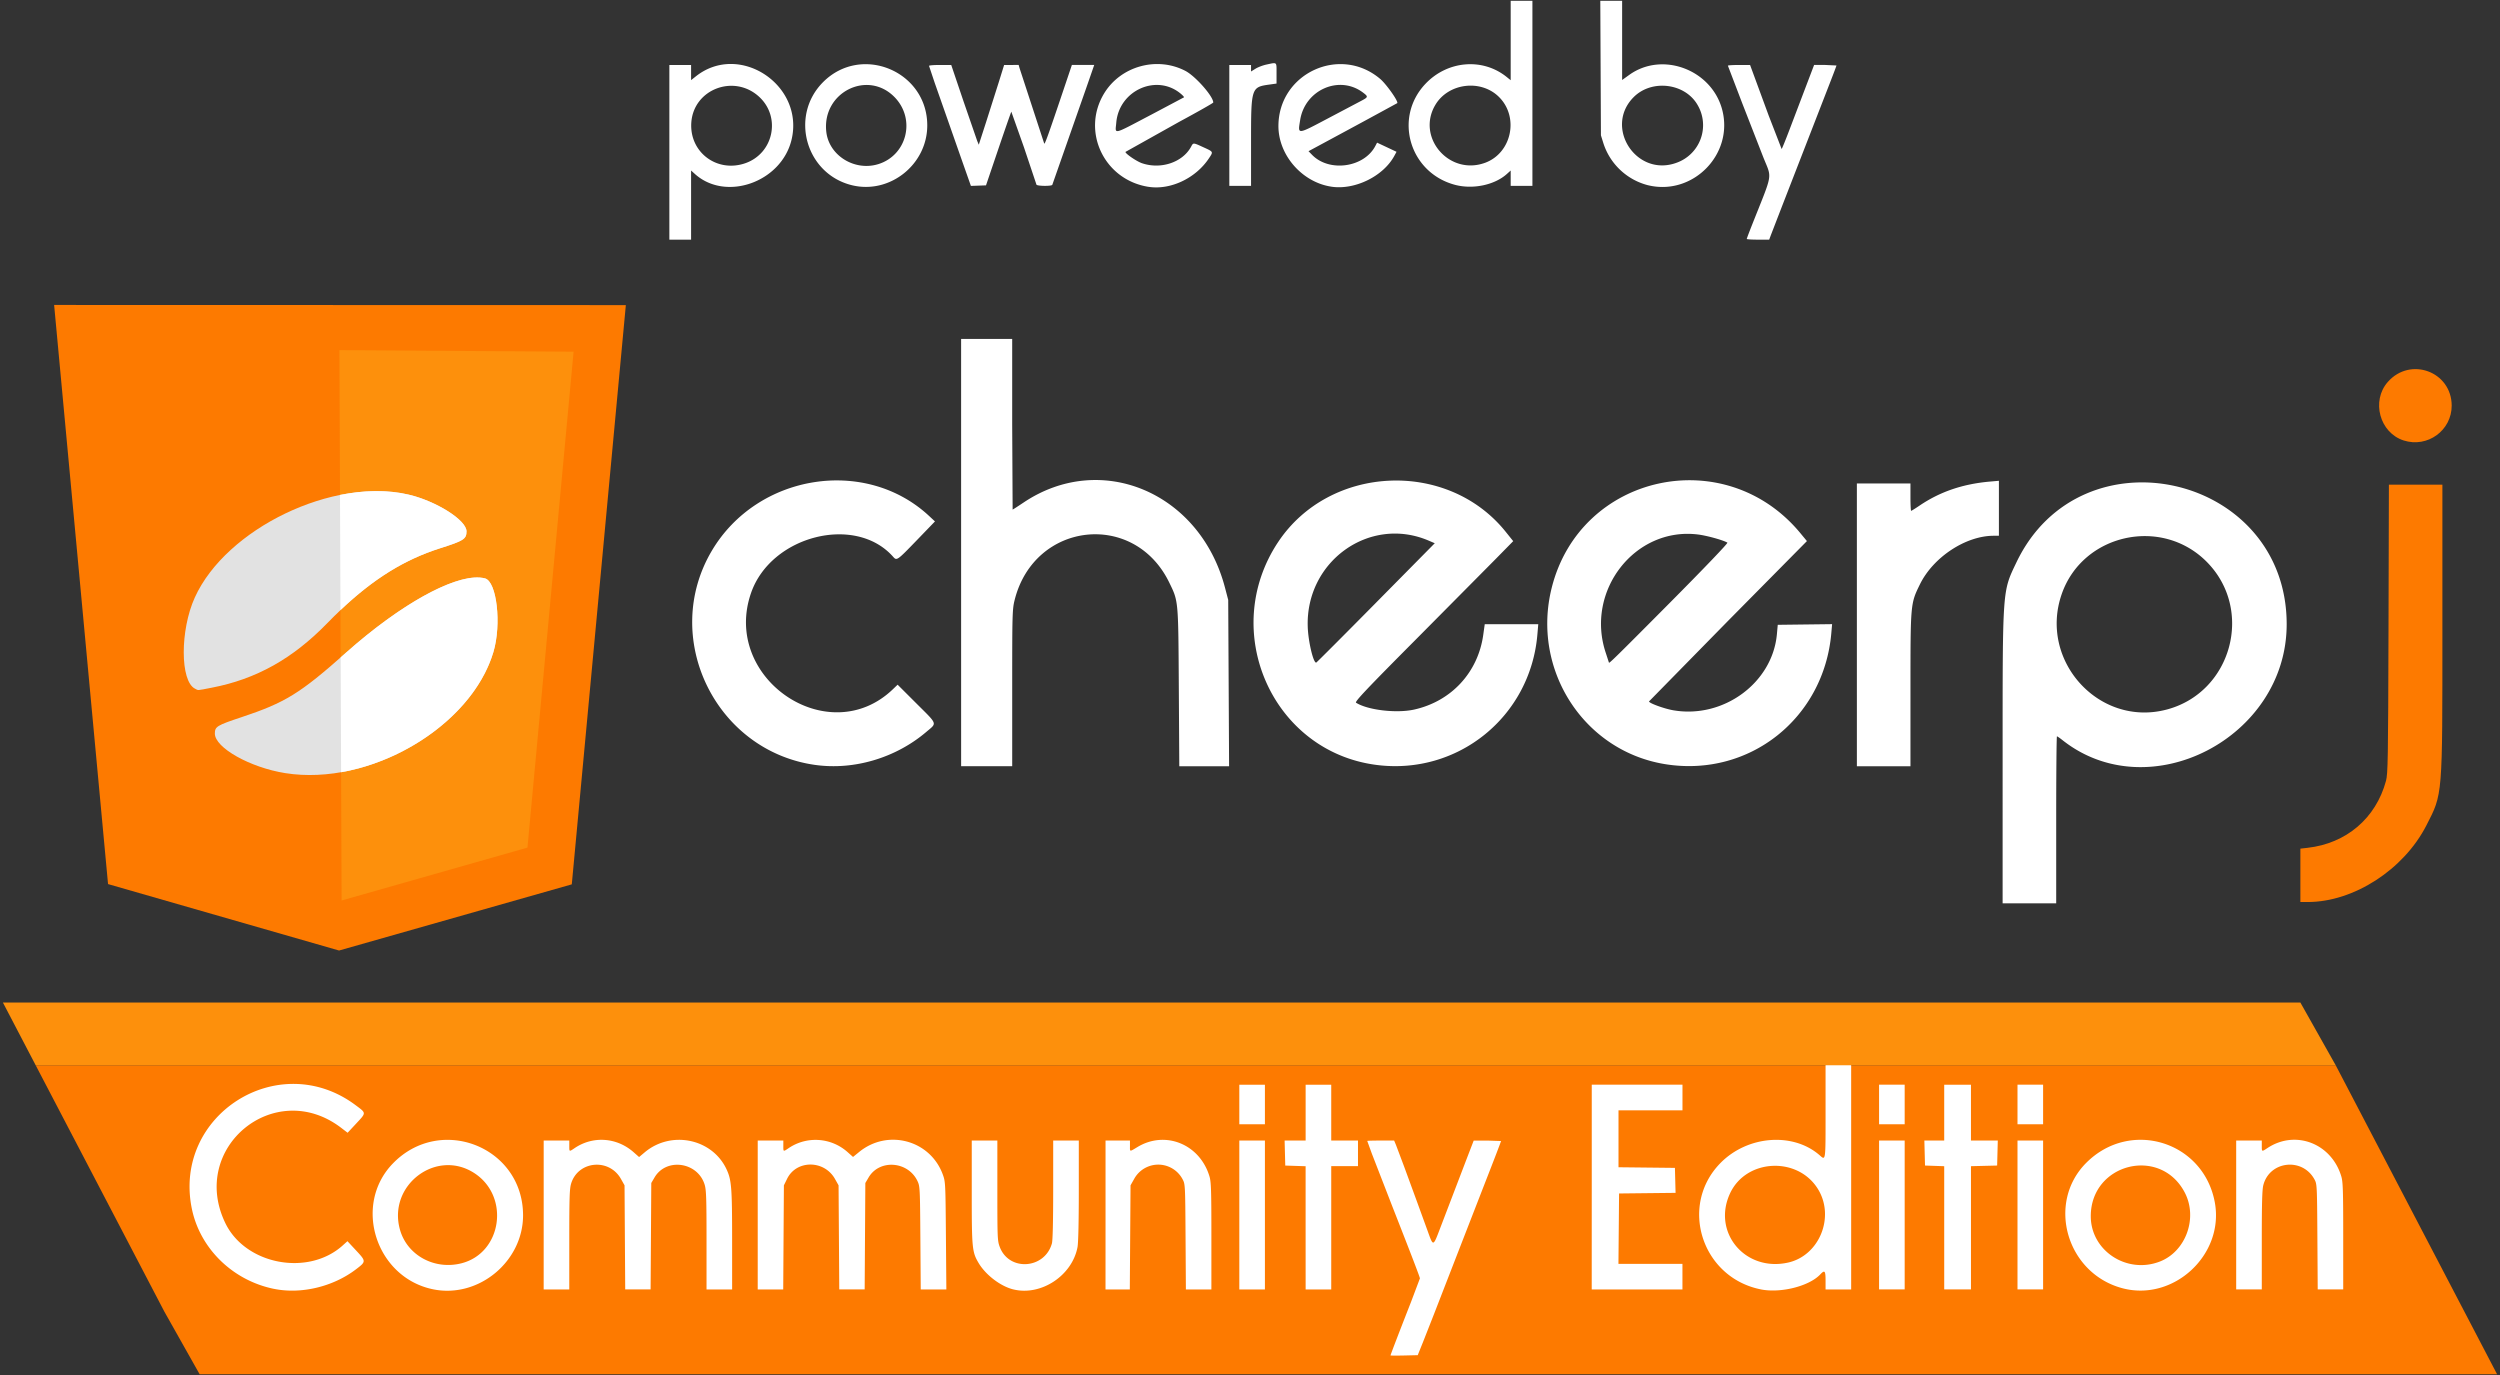
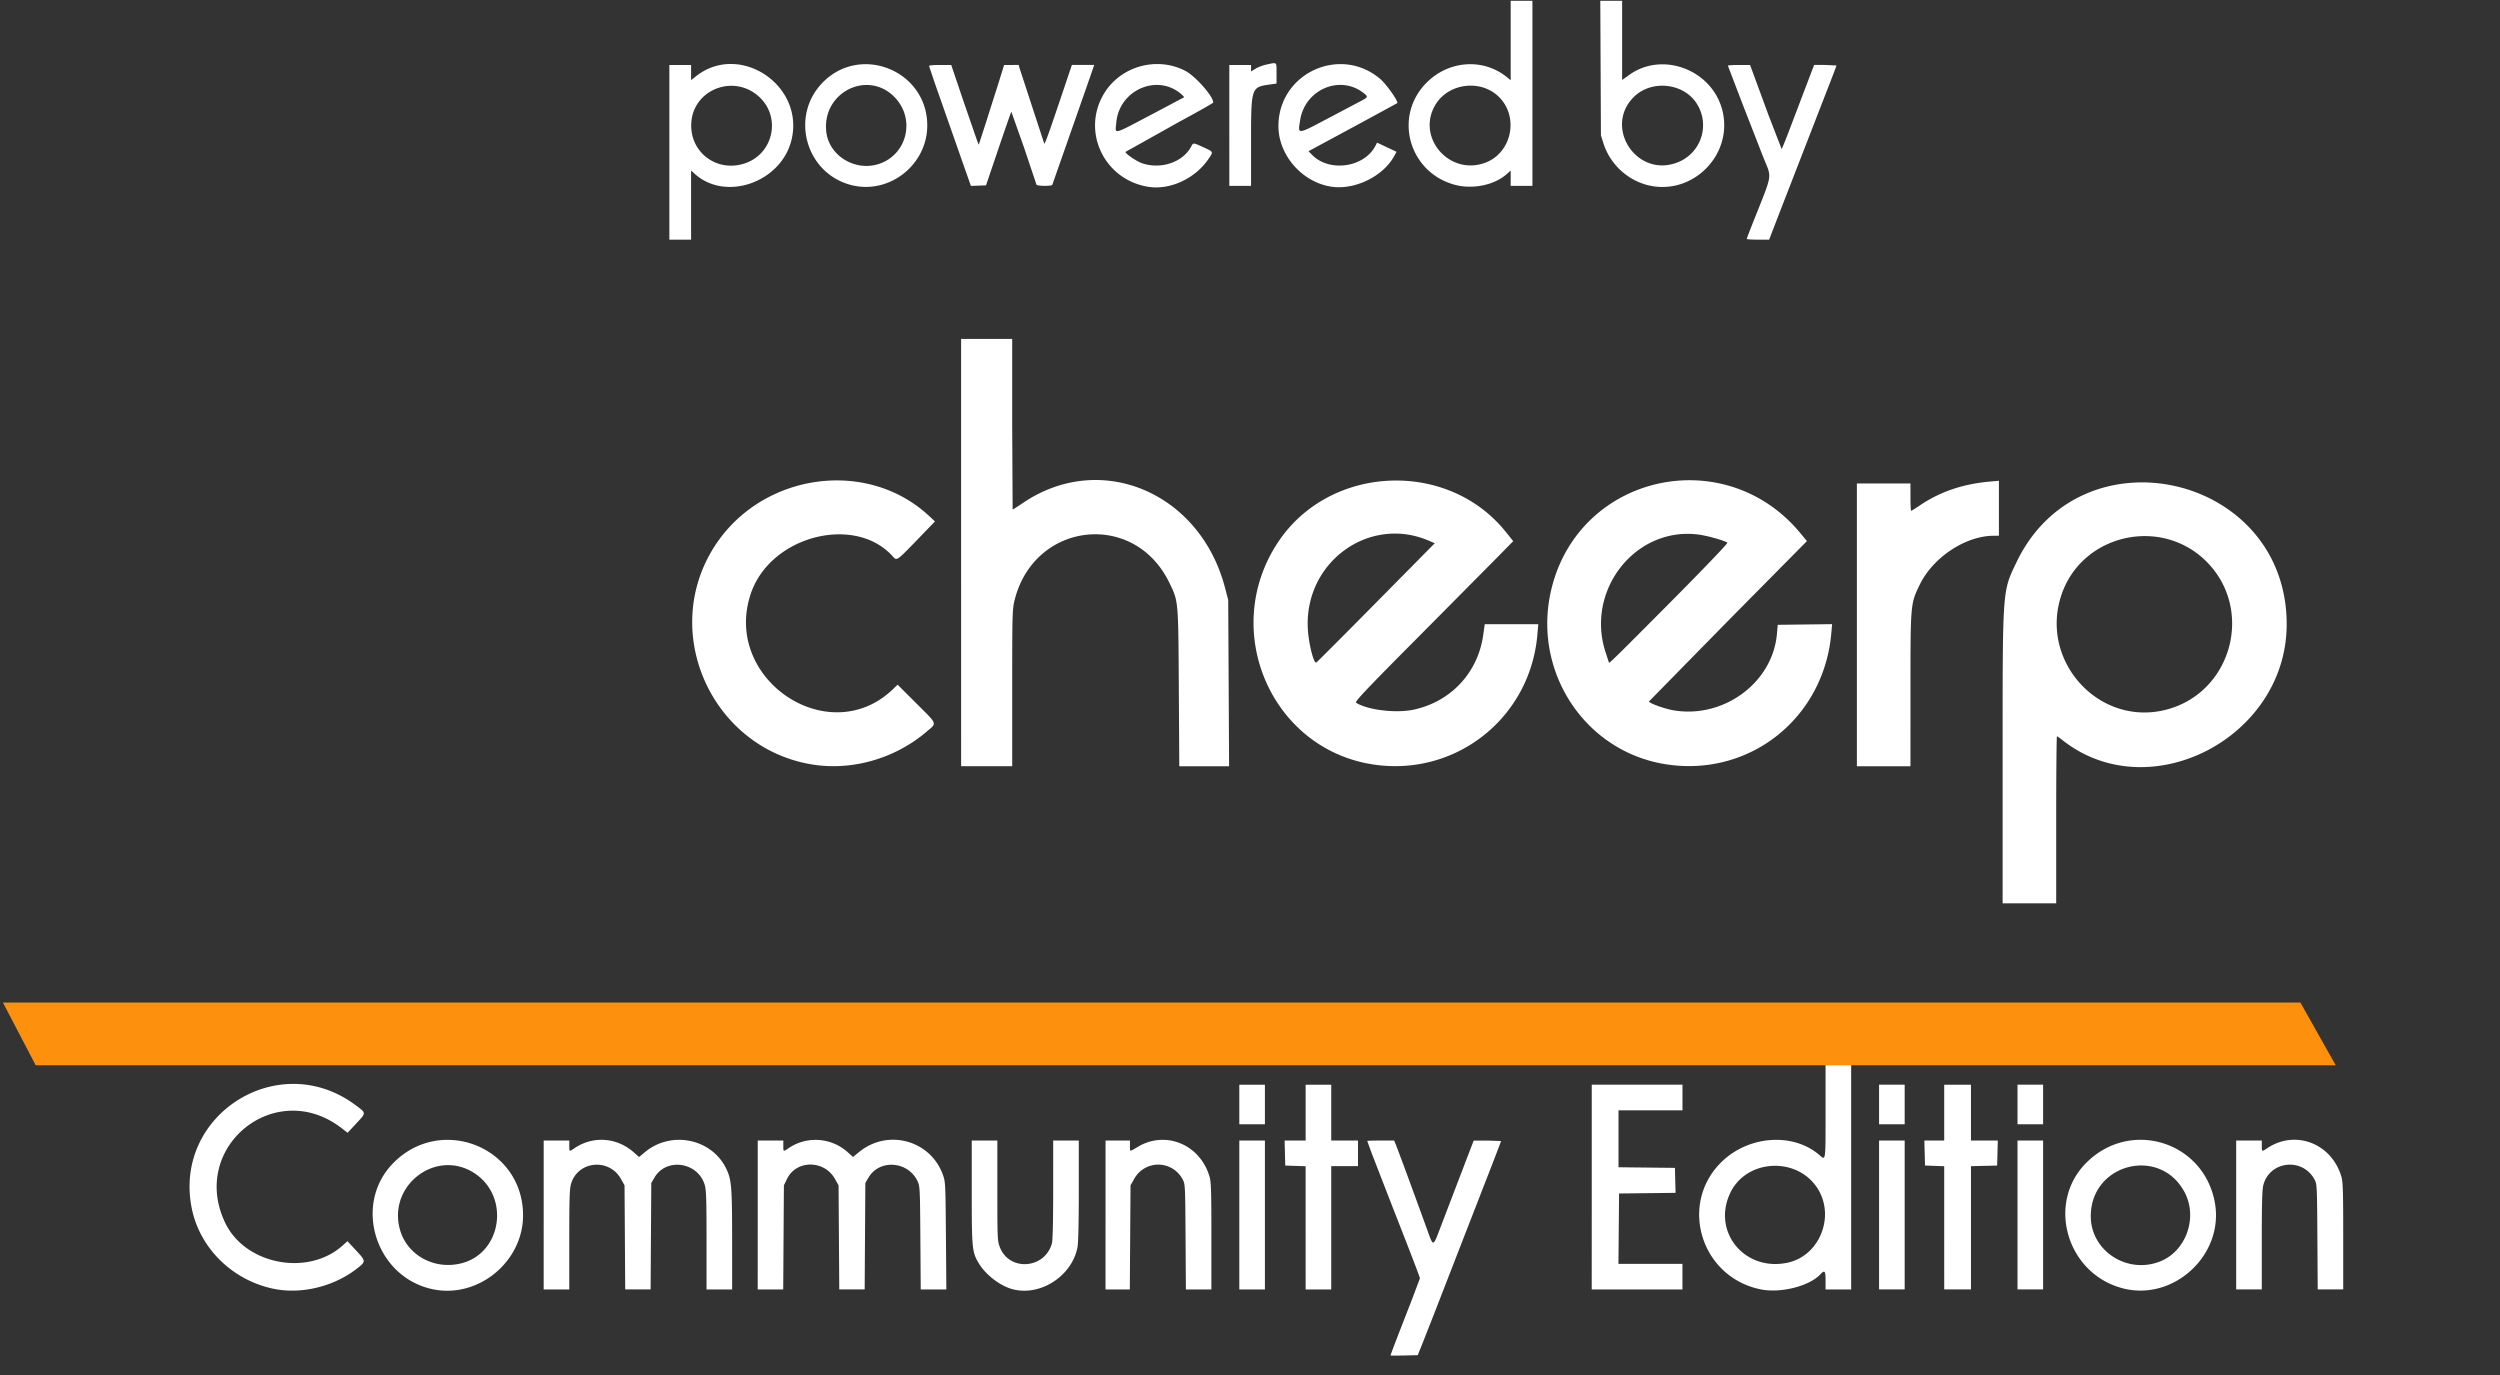
<svg xmlns="http://www.w3.org/2000/svg" width="755.906" height="415.748" viewBox="0 0 200 110">
  <rect x="0" y="0" width="200" height="110" fill="#333333" stroke="none" />
-   <path d="M2.854 85.22l10.29 19.702 2.826 5.017h183.797L186.856 85.22zM4.33 24.397l4.313 46.33 18.482 5.315 18.618-5.294 4.324-46.339z" paint-order="markers stroke fill" fill="#fd7a00" />
-   <path d="M27.154 28.01l.174 44.029 14.869-4.231 3.69-39.673z" fill="#fd900c" paint-order="markers stroke fill" />
-   <path d="M184.03 70.027v-2.136l.573-.065c3.103-.351 5.466-2.365 6.274-5.348.156-.576.174-1.643.203-12.168l.032-11.536h2.14 2.14v11.498c0 13.579.031 13.194-1.28 15.759-1.813 3.544-5.819 6.131-9.495 6.131h-.587zm8.263-34.79c-1.922-.617-2.61-3.158-1.269-4.682 1.802-2.047 5.096-.832 5.111 1.885.011 1.992-1.936 3.409-3.842 2.797z" fill="#fd7a00" />
-   <path d="M22.819 61.85c-2.817-.449-5.631-2.032-5.631-3.166 0-.557.154-.652 2.146-1.314 3.486-1.159 4.67-1.889 8.34-5.149 4.597-4.083 9.085-6.483 11.125-5.949.946.248 1.337 3.659.675 5.887-1.79 6.027-9.931 10.764-16.654 9.691zm-7.22-6.757c-1.193-.604-1.201-4.678-.014-7.295 2.501-5.516 11.083-9.646 17.102-8.23 2.231.525 4.635 2.048 4.635 2.938 0 .612-.222.755-2.093 1.348-3.236 1.026-5.988 2.853-9.07 6.022-2.744 2.822-5.669 4.454-9.202 5.136-1.26.243-1.06.231-1.357.081z" fill="#e2e2e2" />
+   <path d="M27.154 28.01z" fill="#fd900c" paint-order="markers stroke fill" />
  <g fill="#fff">
-     <path d="M30.023 39.289c-.922.008-1.871.114-2.823.307l.037 9.214c2.659-2.522 5.137-4.05 7.99-4.955 1.871-.593 2.093-.736 2.093-1.348 0-.889-2.404-2.413-4.635-2.938-.845-.199-1.74-.288-2.663-.28zm8.364 6.917c-2.191-.162-6.405 2.187-10.714 6.015l-.422.372.037 9.185c5.47-.959 10.78-4.893 12.185-9.62.662-2.228.271-5.639-.675-5.887-.127-.033-.265-.055-.411-.066z" paint-order="markers stroke fill" />
    <path d="M160.21 60.565c0-13.573-.026-13.205 1.1-15.567 5.165-10.838 21.624-7.078 21.624 4.94 0 9.086-10.996 14.769-17.939 9.27-.208-.165-.406-.3-.439-.3s-.06 3.005-.06 6.678v6.678h-2.143-2.143zm13.106-3.795c5.239-1.372 7.034-8.012 3.201-11.845-3.62-3.62-9.907-2.208-11.579 2.6-1.852 5.325 2.981 10.657 8.378 9.244zM65.223 61.196c-8.014-1.122-12.394-10.206-8.268-17.151 3.645-6.135 12.27-7.512 17.368-2.772l.474.441-1.471 1.524c-1.561 1.617-1.584 1.634-1.879 1.301-3.016-3.407-9.769-1.688-11.361 2.892-2.378 6.837 6.192 12.655 11.348 7.705l.375-.361 1.493 1.491c1.744 1.741 1.676 1.544.793 2.294-2.444 2.077-5.781 3.068-8.872 2.635zm11.666-16.99V27.113h2.043 2.043v6.827l.035 6.827c.019 0 .411-.253.872-.562 6.19-4.155 14.111-.817 16.113 6.791l.262.997.035 6.653.035 6.653h-1.992-1.992l-.038-6.304c-.043-7.046-.027-6.872-.768-8.397-2.802-5.766-10.78-4.871-12.362 1.386-.189.747-.199 1.118-.199 7.051v6.263h-2.043-2.043zm33.21 16.986c-8.33-1.082-12.573-10.72-7.849-17.827 4.117-6.192 13.539-6.623 18.198-.832l.609.758-1.428 1.454-6.362 6.415c-3.918 3.939-4.903 4.98-4.784 5.056.926.591 3.228.863 4.645.55 2.972-.658 5.111-2.967 5.531-5.972l.12-.857h2.141 2.141l-.07.822c-.556 6.578-6.367 11.281-12.892 10.433zm-.019-12.974l4.701-4.759-.482-.207c-4.728-2.027-9.879 1.659-9.679 6.926.045 1.186.46 2.908.682 2.827.043-.016 2.193-2.17 4.779-4.787zm23.199 12.926c-6.569-1.023-10.799-7.574-9.135-14.148 2.301-9.091 13.865-11.619 19.883-4.346l.527.637-6.3 6.372-6.329 6.452c-.046.126 1.188.581 1.925.71 4.011.699 7.948-2.186 8.302-6.083l.068-.752 2.174-.027 2.174-.027-.063.725c-.593 6.81-6.543 11.527-13.226 10.487zm.304-12.916c2.718-2.736 4.672-4.776 4.609-4.815-.321-.199-1.638-.564-2.35-.653-5.056-.628-9.057 4.53-7.37 9.501l.243.748c.002.102.557-.443 4.868-4.781zm14.967 1.758V38.675h2.143 2.143v1.096c0 .603.025 1.096.055 1.096s.327-.185.659-.41c1.644-1.116 3.461-1.738 5.639-1.93l.723-.064v2.199 2.199h-.424c-2.234.004-4.829 1.714-5.894 3.886-.758 1.545-.755 1.517-.757 8.447l-.001 6.105h-2.143-2.143zm-95.001-37.8V5.198h.869.869v.606.606l.391-.309c3.476-2.748 8.679.697 7.649 5.064-.803 3.406-5.26 4.989-7.74 2.748l-.3-.271v2.766 2.766h-.869-.869zm6.066.874c2.252-.775 2.878-3.651 1.15-5.285-2.002-1.893-5.297-.654-5.462 2.055-.144 2.357 2.057 4.006 4.312 3.23zm80.126 6.057c0-.031.168-.482.373-1.001 1.783-4.512 1.656-3.721.906-5.647l-.787-2.02-.855-2.191-1.147-3.003c0-.031.399-.057.887-.057h.888l.521 1.416.965 2.625 1.038 2.68c.024-.001.305-.689.624-1.53l1.277-3.36.697-1.832h.895l.895.042c0 .023-.201.559-.446 1.19l-1.707 4.396-2.112 5.439-.985 2.549-.134.359h-.896c-.493 0-.896-.025-.897-.057zm-47.863-4.17c-3.549-.556-5.392-4.438-3.548-7.473 1.327-2.184 4.226-2.988 6.5-1.803.806.42 2.231 2.037 2.231 2.531 0 .041-1.215.731-2.701 1.532l-4.325 2.421c0 .145.894.756 1.321.902 1.512.518 3.257-.067 3.931-1.319.181-.336.156-.337.999.049.8.367.789.341.422.89-1.065 1.596-3.081 2.543-4.831 2.269zm.192-5.756l2.649-1.405c.021-.019-.081-.137-.227-.262-1.926-1.659-4.972-.312-5.191 2.295-.08.95-.359 1.014 2.768-.628zm14.443 5.743c-2.344-.349-4.244-2.526-4.239-4.856.01-4.213 4.924-6.487 8.139-3.767.504.427 1.498 1.841 1.364 1.942a936.29 936.29 0 0 1-5.373 2.914l-1.723.929.288.295c1.37 1.406 4.152 1.015 5.057-.71l.141-.269.778.366.778.366-.174.321c-.887 1.638-3.156 2.751-5.037 2.471zm-.176-5.515l2.603-1.374c.52-.277.526-.319.096-.642-1.893-1.426-4.644-.217-5.025 2.208-.186 1.183-.3 1.193 2.326-.192zm-38.17 5.402c-3.716-.898-5.019-5.564-2.308-8.264 3.068-3.054 8.322-.859 8.322 3.476 0 3.131-2.997 5.517-6.014 4.788zm2.091-1.689c2.286-.706 3.009-3.561 1.347-5.319-2.159-2.283-5.87-.43-5.5 2.746.22 1.887 2.268 3.155 4.152 2.573zm46.158 1.659c-3.648-.956-4.951-5.354-2.391-8.073 1.762-1.871 4.581-2.113 6.509-.559l.321.259V3.239.062h.869.869v7.403 7.403h-.869-.869v-.613-.613l-.3.271c-.979.885-2.711 1.252-4.139.878zm2.382-1.764c2.132-.777 2.747-3.642 1.129-5.261-1.445-1.445-4.047-1.131-5.093.615-1.553 2.592 1.092 5.692 3.964 4.645zm13.049 1.794a5.07 5.07 0 0 1-3.581-3.378l-.192-.617-.025-5.382-.025-5.382h.873.873v3.169V6.4l.573-.411c2.663-1.91 6.625-.402 7.444 2.834.898 3.549-2.378 6.858-5.938 5.997zm2.262-1.795a3.19 3.19 0 0 0 1.698-4.627c-1.001-1.75-3.662-2.08-5.109-.633-2.403 2.403.205 6.424 3.411 5.26zm-57.163-.214L75.72 9.315l-.949-2.703-.448-1.341c0-.043.365-.073.888-.073h.888l.976 2.889 1.102 3.19.126.301.573-1.774 1.013-3.189.44-1.415.582-.002.582-.002.069.246 1.977 6.047c.055.062.336-.721 1.518-4.234l.693-2.058h.894.894l-.596 1.719-2.759 7.873c-.072.116-1.223.101-1.266-.017l-1-2.986-1.01-2.848c-.024.024-.49 1.359-1.035 2.967l-.992 2.924-.604.022-.604.022zm21.399-2.779V5.198h.869.869v.261.261l.36-.224c.198-.123.597-.274.888-.335.853-.181.792-.235.792.705v.819l-.571.08c-1.455.204-1.468.247-1.468 4.613v3.489h-.869-.869zm12.896 98.399c0-.049.82-2.185 1.633-4.253l.719-1.908c.005-.081-.699-1.915-2.212-5.77l-1.639-4.224-.362-1c0-.018.484-.033 1.075-.033h1.075l.147.349.657 1.745 1.023 2.792.862 2.369c.448 1.245.426 1.25.998-.254l2.151-5.627.528-1.371 1.093-.001 1.093.037c0 .041-.556 1.492-1.323 3.451l-1.936 4.979-1.157 2.978-.939 2.42-.878 2.233-.431 1.07-1.089.026c-.599.014-1.089.011-1.089-.007zm-89.336-5.325c-3.295-.676-5.906-3.229-6.558-6.412-1.536-7.503 6.951-12.873 13.095-8.286.877.654.875.593.044 1.485l-.677.727-.509-.39c-5.314-4.065-12.191 1.586-9.272 7.62 1.611 3.329 6.627 4.28 9.394 1.78l.373-.337.688.739c.816.876.816.889-.017 1.521-1.84 1.395-4.389 1.998-6.56 1.552zm12.78.045c-4.592-.908-6.483-6.716-3.273-10.055 3.805-3.957 10.41-1.359 10.433 4.103.015 3.708-3.544 6.667-7.16 5.952zm2.252-2.094c3.212-.837 3.865-5.304 1.051-7.181-3.07-2.048-7.025.957-5.978 4.54.594 2.03 2.778 3.201 4.927 2.641zm44.119 2.093c-1.028-.256-2.216-1.168-2.782-2.135-.506-.864-.534-1.163-.534-5.65v-4.122h1.024 1.024v3.998c0 3.811.009 4.022.192 4.511.739 1.975 3.6 1.783 4.173-.281.066-.236.101-1.751.102-4.296l.001-3.932h1.024 1.024v3.984c0 2.474-.038 4.192-.101 4.532-.424 2.292-2.928 3.942-5.145 3.39zM43.495 97.2v-5.956h1.024 1.024v.419c0 .49-.012.484.422.19 1.469-.997 3.373-.867 4.72.32l.442.39.456-.382c2.109-1.766 5.38-1.094 6.53 1.342.41.868.456 1.451.457 5.7l.001 3.932h-1.024-1.024v-3.938c0-3.304-.023-4.017-.146-4.429-.542-1.826-3.069-2.199-4.013-.592l-.261.444-.027 4.257-.027 4.257h-1.016-1.016l-.027-4.164-.027-4.164-.288-.512c-.95-1.689-3.444-1.446-3.989.388-.12.403-.144 1.148-.144 4.468v3.985h-1.024-1.024zm17.123 0v-5.956h1.024 1.024v.419c0 .49-.012.484.422.19 1.456-.988 3.398-.859 4.716.313l.438.39.494-.402c2.287-1.863 5.682-.945 6.688 1.808.21.574.215.675.249 4.89l.035 4.304h-1.025-1.025l-.029-4.118c-.027-3.949-.037-4.135-.223-4.537-.749-1.612-3.045-1.79-3.918-.305l-.261.444-.027 4.257-.027 4.257h-1.016-1.016l-.028-4.164-.028-4.164-.288-.512c-.859-1.528-3.081-1.534-3.829-.011l-.257.523-.027 4.164-.027 4.164h-1.02-1.02zm27.825 0v-5.956h.977.977v.419c0 .501-.052.492.605.097 2.239-1.348 4.994-.218 5.759 2.363.128.433.15 1.121.15 4.769v4.264h-1.02-1.02l-.027-4.211c-.026-4.129-.031-4.218-.231-4.592a2.2 2.2 0 0 0-3.881-.038l-.289.512-.029 4.164-.029 4.164h-.972-.972zm10.702 0v-5.956h1.024 1.024V97.2v5.956h-1.024-1.024zm5.304 1.027v-4.928l-.814-.027-.814-.027-.026-1-.026-1h.841.841V89.01v-2.233h1.024 1.024v2.233 2.233h1.07 1.07v1.024 1.024h-1.07-1.07v4.932 4.932h-1.024-1.024zm-5.304-9.868v-1.582h1.024 1.024v1.582 1.582h-1.024-1.024zm41.729 14.793c-4.728-.938-6.579-6.686-3.251-10.096 2.148-2.201 5.776-2.503 7.921-.66.527.453.501.644.501-3.635v-3.846h1.024 1.024v9.12 9.12h-1.024-1.024v-.692c0-.813-.064-.889-.428-.505-.891.939-3.157 1.51-4.743 1.195zm2.181-2.148c2.482-.559 3.739-3.613 2.405-5.84-1.596-2.664-5.748-2.489-7.052.296-1.464 3.128 1.21 6.318 4.647 5.544zm26.755 2.059c-4.474-1.173-6.116-6.808-2.921-10.025 3.525-3.55 9.418-1.732 10.301 3.18.749 4.165-3.295 7.916-7.38 6.845zm2.972-2.137c2.094-.809 3.063-3.502 1.992-5.536-1.958-3.721-7.512-2.312-7.512 1.906 0 2.759 2.878 4.652 5.52 3.63zm-45.442-5.961v-8.189h3.629 3.629V87.8v1.024h-2.559-2.559v2.278 2.278l2.257.025 2.257.025.026.999.026.999-2.26.025-2.26.025-.025 2.815-.025 2.815h2.56 2.56v1.024 1.024h-3.629-3.629zm22.986 2.233v-5.956h1.024 1.024v5.956 5.956h-1.024-1.024zm5.211 1.027v-4.928l-.768-.027-.768-.027-.026-1-.026-1h.794.794V89.01v-2.233h1.07 1.07v2.233 2.233h1.073 1.073l-.026 1-.026 1-1.047.026-1.047.026v4.929 4.929h-1.07-1.07zm5.863-1.027v-5.956h1.024 1.024v5.956 5.956h-1.024-1.024zm17.495 0v-5.956h1.024 1.024v.419c0 .491-.007.488.455.182 2.24-1.482 5.124-.371 5.909 2.278.128.433.15 1.121.15 4.769v4.264h-1.02-1.02l-.027-4.211c-.026-4.111-.032-4.22-.228-4.583-.963-1.784-3.592-1.496-4.096.45-.093.357-.123 1.447-.123 4.409v3.935h-1.024-1.024zm-28.569-8.841v-1.582h1.024 1.024v1.582 1.582h-1.024-1.024zm11.074 0v-1.582h1.024 1.024v1.582 1.582h-1.024-1.024z" />
  </g>
  <path d="M.233 80.203l2.621 5.017h184.002l-2.826-5.017z" fill="#fd900c" paint-order="markers stroke fill" />
</svg>